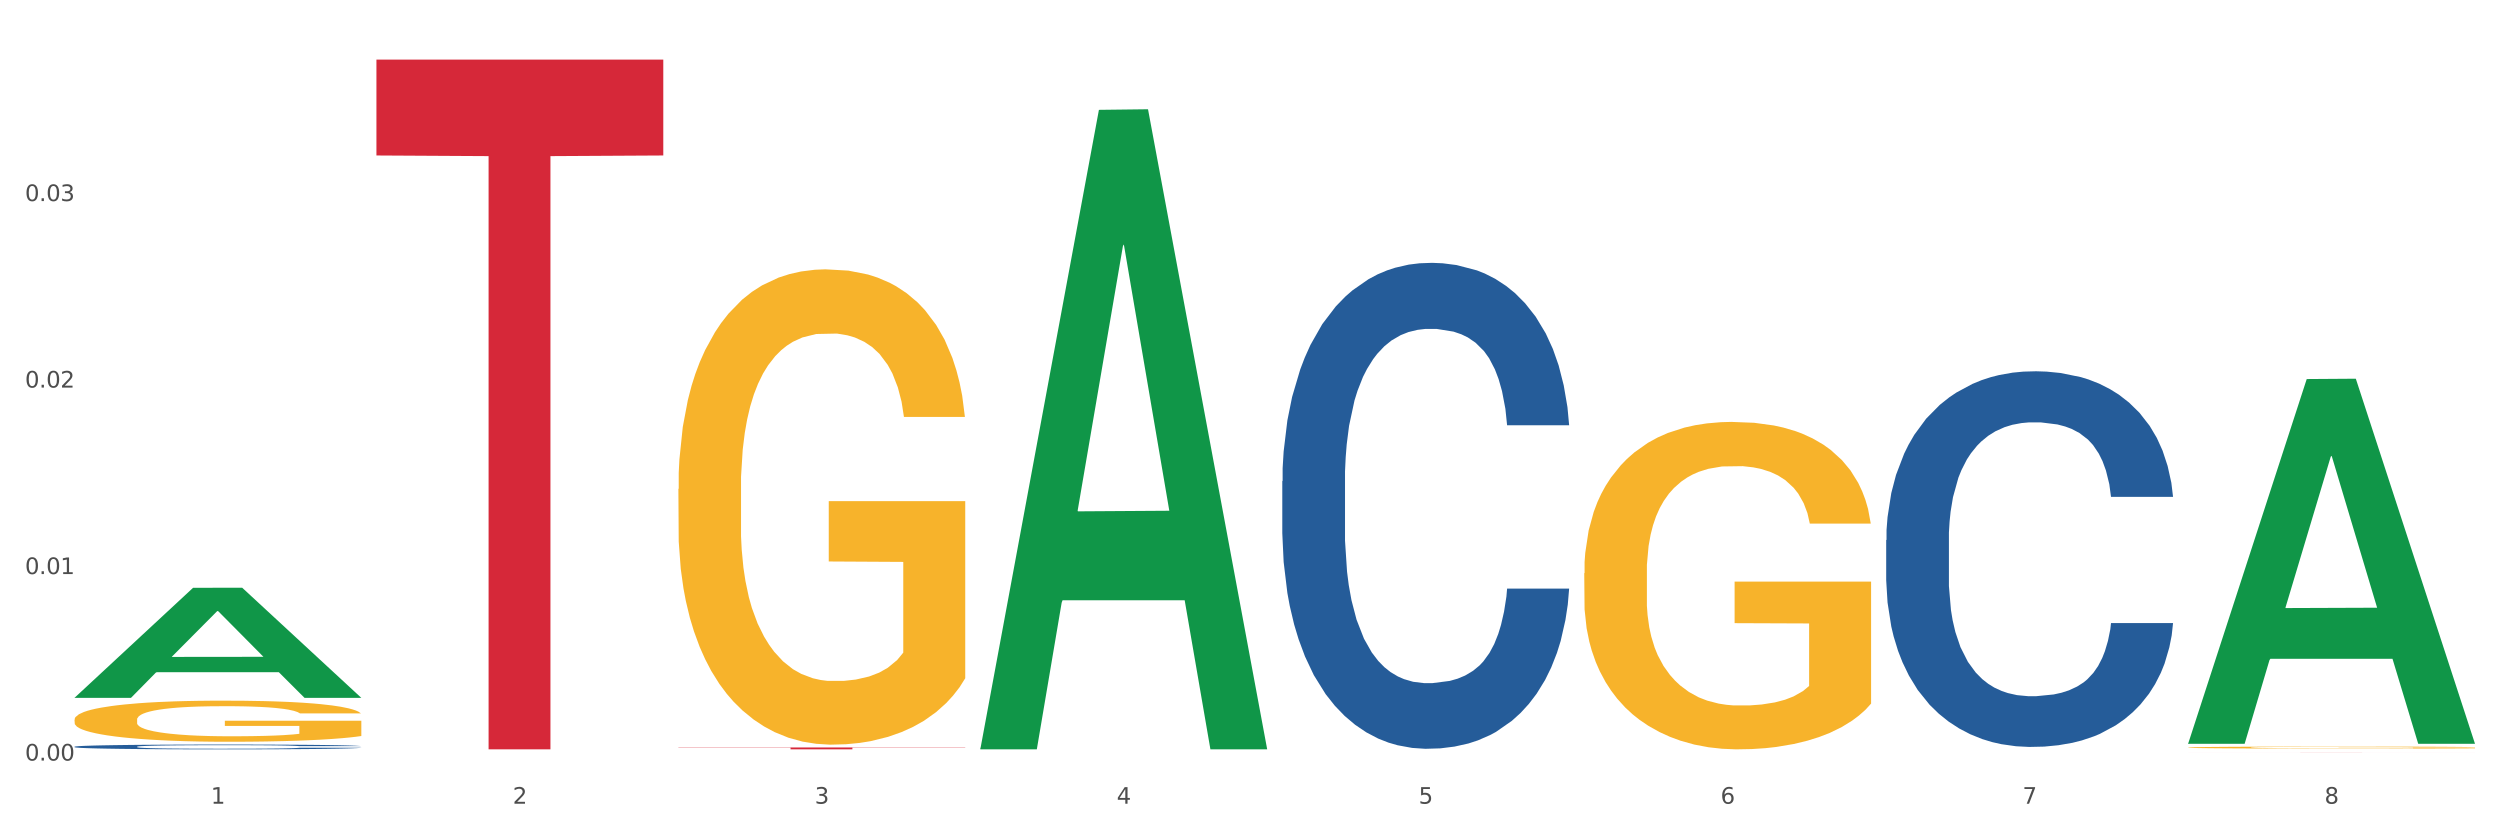
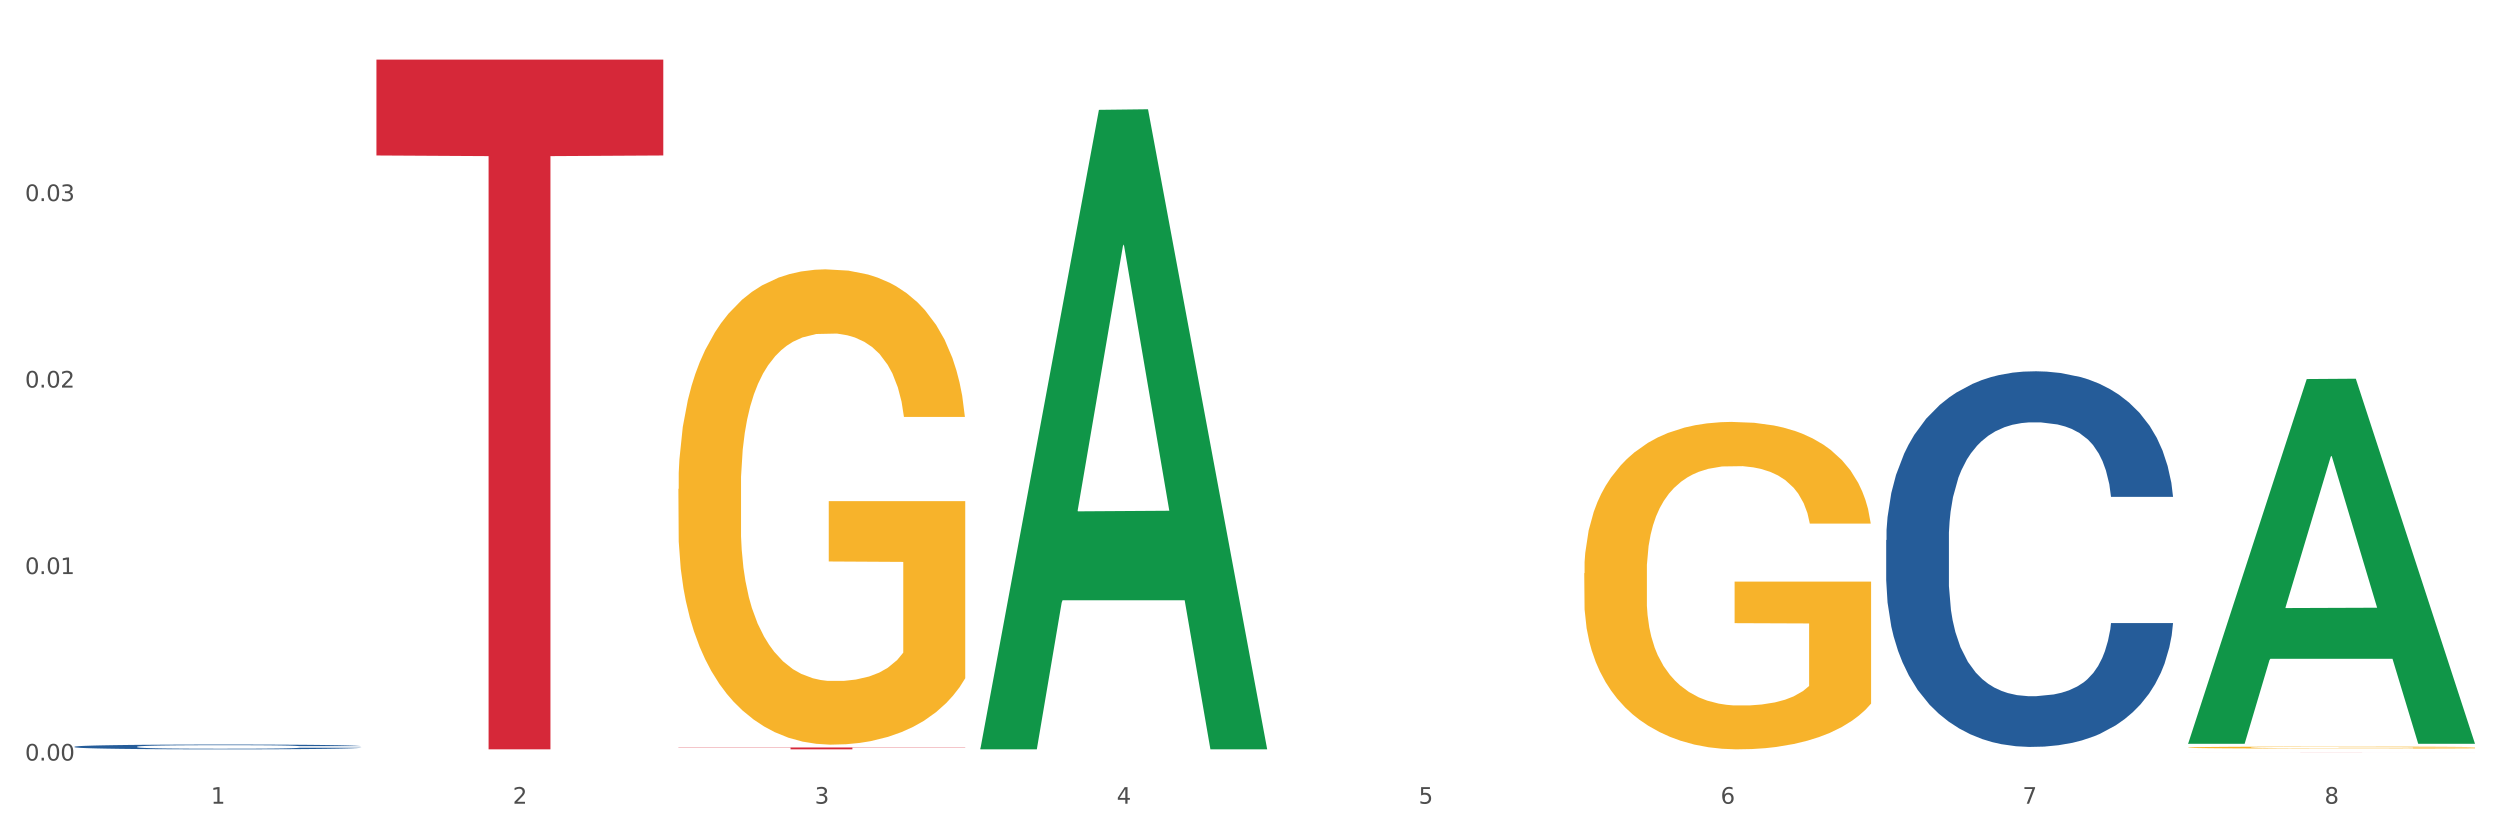
<svg xmlns="http://www.w3.org/2000/svg" xmlns:xlink="http://www.w3.org/1999/xlink" width="1080pt" height="360pt" viewBox="0 0 1080 360" version="1.1">
  <rect x="0" y="0" width="1080" height="360" fill="#333333" stroke="none" />
  <defs>
    <style type="text/css">*{stroke-linejoin: round; stroke-linecap: butt}</style>
  </defs>
  <g id="figure_1">
    <g id="patch_1">
      <path d="M 0 360  L 1080 360  L 1080 0  L 0 0  z " style="fill: #ffffff; stroke: #ffffff; stroke-linejoin: miter" />
    </g>
    <g id="axes_1">
      <g id="matplotlib.axis_1">
        <g id="xtick_1">
          <g id="text_1">
            <g style="fill: #4d4d4d" transform="translate(91.082 347.204) scale(0.096 -0.096)">
              <defs>
                <path id="DejaVuSans-31" d="M 794 531  L 1825 531  L 1825 4091  L 703 3866  L 703 4441  L 1819 4666  L 2450 4666  L 2450 531  L 3481 531  L 3481 0  L 794 0  L 794 531  z " transform="scale(0.016)" />
              </defs>
              <use xlink:href="#DejaVuSans-31" />
            </g>
          </g>
        </g>
        <g id="xtick_2">
          <g id="text_2">
            <g style="fill: #4d4d4d" transform="translate(221.525 347.204) scale(0.096 -0.096)">
              <defs>
                <path id="DejaVuSans-32" d="M 1228 531  L 3431 531  L 3431 0  L 469 0  L 469 531  Q 828 903 1448 1529  Q 2069 2156 2228 2338  Q 2531 2678 2651 2914  Q 2772 3150 2772 3378  Q 2772 3750 2511 3984  Q 2250 4219 1831 4219  Q 1534 4219 1204 4116  Q 875 4013 500 3803  L 500 4441  Q 881 4594 1212 4672  Q 1544 4750 1819 4750  Q 2544 4750 2975 4387  Q 3406 4025 3406 3419  Q 3406 3131 3298 2873  Q 3191 2616 2906 2266  Q 2828 2175 2409 1742  Q 1991 1309 1228 531  z " transform="scale(0.016)" />
              </defs>
              <use xlink:href="#DejaVuSans-32" />
            </g>
          </g>
        </g>
        <g id="xtick_3">
          <g id="text_3">
            <g style="fill: #4d4d4d" transform="translate(351.968 347.204) scale(0.096 -0.096)">
              <defs>
                <path id="DejaVuSans-33" d="M 2597 2516  Q 3050 2419 3304 2112  Q 3559 1806 3559 1356  Q 3559 666 3084 287  Q 2609 -91 1734 -91  Q 1441 -91 1130 -33  Q 819 25 488 141  L 488 750  Q 750 597 1062 519  Q 1375 441 1716 441  Q 2309 441 2620 675  Q 2931 909 2931 1356  Q 2931 1769 2642 2001  Q 2353 2234 1838 2234  L 1294 2234  L 1294 2753  L 1863 2753  Q 2328 2753 2575 2939  Q 2822 3125 2822 3475  Q 2822 3834 2567 4026  Q 2313 4219 1838 4219  Q 1578 4219 1281 4162  Q 984 4106 628 3988  L 628 4550  Q 988 4650 1302 4700  Q 1616 4750 1894 4750  Q 2613 4750 3031 4423  Q 3450 4097 3450 3541  Q 3450 3153 3228 2886  Q 3006 2619 2597 2516  z " transform="scale(0.016)" />
              </defs>
              <use xlink:href="#DejaVuSans-33" />
            </g>
          </g>
        </g>
        <g id="xtick_4">
          <g id="text_4">
            <g style="fill: #4d4d4d" transform="translate(482.412 347.204) scale(0.096 -0.096)">
              <defs>
                <path id="DejaVuSans-34" d="M 2419 4116  L 825 1625  L 2419 1625  L 2419 4116  z M 2253 4666  L 3047 4666  L 3047 1625  L 3713 1625  L 3713 1100  L 3047 1100  L 3047 0  L 2419 0  L 2419 1100  L 313 1100  L 313 1709  L 2253 4666  z " transform="scale(0.016)" />
              </defs>
              <use xlink:href="#DejaVuSans-34" />
            </g>
          </g>
        </g>
        <g id="xtick_5">
          <g id="text_5">
            <g style="fill: #4d4d4d" transform="translate(612.855 347.204) scale(0.096 -0.096)">
              <defs>
                <path id="DejaVuSans-35" d="M 691 4666  L 3169 4666  L 3169 4134  L 1269 4134  L 1269 2991  Q 1406 3038 1543 3061  Q 1681 3084 1819 3084  Q 2600 3084 3056 2656  Q 3513 2228 3513 1497  Q 3513 744 3044 326  Q 2575 -91 1722 -91  Q 1428 -91 1123 -41  Q 819 9 494 109  L 494 744  Q 775 591 1075 516  Q 1375 441 1709 441  Q 2250 441 2565 725  Q 2881 1009 2881 1497  Q 2881 1984 2565 2268  Q 2250 2553 1709 2553  Q 1456 2553 1204 2497  Q 953 2441 691 2322  L 691 4666  z " transform="scale(0.016)" />
              </defs>
              <use xlink:href="#DejaVuSans-35" />
            </g>
          </g>
        </g>
        <g id="xtick_6">
          <g id="text_6">
            <g style="fill: #4d4d4d" transform="translate(743.299 347.204) scale(0.096 -0.096)">
              <defs>
                <path id="DejaVuSans-36" d="M 2113 2584  Q 1688 2584 1439 2293  Q 1191 2003 1191 1497  Q 1191 994 1439 701  Q 1688 409 2113 409  Q 2538 409 2786 701  Q 3034 994 3034 1497  Q 3034 2003 2786 2293  Q 2538 2584 2113 2584  z M 3366 4563  L 3366 3988  Q 3128 4100 2886 4159  Q 2644 4219 2406 4219  Q 1781 4219 1451 3797  Q 1122 3375 1075 2522  Q 1259 2794 1537 2939  Q 1816 3084 2150 3084  Q 2853 3084 3261 2657  Q 3669 2231 3669 1497  Q 3669 778 3244 343  Q 2819 -91 2113 -91  Q 1303 -91 875 529  Q 447 1150 447 2328  Q 447 3434 972 4092  Q 1497 4750 2381 4750  Q 2619 4750 2861 4703  Q 3103 4656 3366 4563  z " transform="scale(0.016)" />
              </defs>
              <use xlink:href="#DejaVuSans-36" />
            </g>
          </g>
        </g>
        <g id="xtick_7">
          <g id="text_7">
            <g style="fill: #4d4d4d" transform="translate(873.742 347.204) scale(0.096 -0.096)">
              <defs>
                <path id="DejaVuSans-37" d="M 525 4666  L 3525 4666  L 3525 4397  L 1831 0  L 1172 0  L 2766 4134  L 525 4134  L 525 4666  z " transform="scale(0.016)" />
              </defs>
              <use xlink:href="#DejaVuSans-37" />
            </g>
          </g>
        </g>
        <g id="xtick_8">
          <g id="text_8">
            <g style="fill: #4d4d4d" transform="translate(1004.185 347.204) scale(0.096 -0.096)">
              <defs>
                <path id="DejaVuSans-38" d="M 2034 2216  Q 1584 2216 1326 1975  Q 1069 1734 1069 1313  Q 1069 891 1326 650  Q 1584 409 2034 409  Q 2484 409 2743 651  Q 3003 894 3003 1313  Q 3003 1734 2745 1975  Q 2488 2216 2034 2216  z M 1403 2484  Q 997 2584 770 2862  Q 544 3141 544 3541  Q 544 4100 942 4425  Q 1341 4750 2034 4750  Q 2731 4750 3128 4425  Q 3525 4100 3525 3541  Q 3525 3141 3298 2862  Q 3072 2584 2669 2484  Q 3125 2378 3379 2068  Q 3634 1759 3634 1313  Q 3634 634 3220 271  Q 2806 -91 2034 -91  Q 1263 -91 848 271  Q 434 634 434 1313  Q 434 1759 690 2068  Q 947 2378 1403 2484  z M 1172 3481  Q 1172 3119 1398 2916  Q 1625 2713 2034 2713  Q 2441 2713 2670 2916  Q 2900 3119 2900 3481  Q 2900 3844 2670 4047  Q 2441 4250 2034 4250  Q 1625 4250 1398 4047  Q 1172 3844 1172 3481  z " transform="scale(0.016)" />
              </defs>
              <use xlink:href="#DejaVuSans-38" />
            </g>
          </g>
        </g>
        <g id="xtick_9" />
        <g id="xtick_10" />
        <g id="xtick_11" />
        <g id="xtick_12" />
        <g id="xtick_13" />
        <g id="xtick_14" />
        <g id="xtick_15" />
      </g>
      <g id="matplotlib.axis_2">
        <g id="ytick_1">
          <g id="text_9">
            <g style="fill: #4d4d4d" transform="translate(10.8 328.566) scale(0.096 -0.096)">
              <defs>
                <path id="DejaVuSans-30" d="M 2034 4250  Q 1547 4250 1301 3770  Q 1056 3291 1056 2328  Q 1056 1369 1301 889  Q 1547 409 2034 409  Q 2525 409 2770 889  Q 3016 1369 3016 2328  Q 3016 3291 2770 3770  Q 2525 4250 2034 4250  z M 2034 4750  Q 2819 4750 3233 4129  Q 3647 3509 3647 2328  Q 3647 1150 3233 529  Q 2819 -91 2034 -91  Q 1250 -91 836 529  Q 422 1150 422 2328  Q 422 3509 836 4129  Q 1250 4750 2034 4750  z " transform="scale(0.016)" />
                <path id="DejaVuSans-2e" d="M 684 794  L 1344 794  L 1344 0  L 684 0  L 684 794  z " transform="scale(0.016)" />
              </defs>
              <use xlink:href="#DejaVuSans-30" />
              <use xlink:href="#DejaVuSans-2e" transform="translate(63.623 0)" />
              <use xlink:href="#DejaVuSans-30" transform="translate(95.41 0)" />
              <use xlink:href="#DejaVuSans-30" transform="translate(159.033 0)" />
            </g>
          </g>
        </g>
        <g id="ytick_2">
          <g id="text_10">
            <g style="fill: #4d4d4d" transform="translate(10.8 247.999) scale(0.096 -0.096)">
              <use xlink:href="#DejaVuSans-30" />
              <use xlink:href="#DejaVuSans-2e" transform="translate(63.623 0)" />
              <use xlink:href="#DejaVuSans-30" transform="translate(95.41 0)" />
              <use xlink:href="#DejaVuSans-31" transform="translate(159.033 0)" />
            </g>
          </g>
        </g>
        <g id="ytick_3">
          <g id="text_11">
            <g style="fill: #4d4d4d" transform="translate(10.8 167.433) scale(0.096 -0.096)">
              <use xlink:href="#DejaVuSans-30" />
              <use xlink:href="#DejaVuSans-2e" transform="translate(63.623 0)" />
              <use xlink:href="#DejaVuSans-30" transform="translate(95.41 0)" />
              <use xlink:href="#DejaVuSans-32" transform="translate(159.033 0)" />
            </g>
          </g>
        </g>
        <g id="ytick_4">
          <g id="text_12">
            <g style="fill: #4d4d4d" transform="translate(10.8 86.866) scale(0.096 -0.096)">
              <use xlink:href="#DejaVuSans-30" />
              <use xlink:href="#DejaVuSans-2e" transform="translate(63.623 0)" />
              <use xlink:href="#DejaVuSans-30" transform="translate(95.41 0)" />
              <use xlink:href="#DejaVuSans-33" transform="translate(159.033 0)" />
            </g>
          </g>
        </g>
        <g id="ytick_5" />
        <g id="ytick_6" />
        <g id="ytick_7" />
        <g id="ytick_8" />
      </g>
      <g id="PolyCollection_1">
-         <path d="M 32.175 301.395  L 32.303 301.35  L 83.404 253.933  L 104.611 253.888  L 156.096 301.484  L 131.567 301.484  L 120.453 290.401  L 67.691 290.401  L 67.307 290.58  L 56.576 301.484  L 32.175 301.484  L 32.175 301.395  L 74.334 283.787  L 113.81 283.742  L 94.263 264.033  L 94.008 263.944  L 93.752 264.078  L 74.206 283.742  L 74.334 283.787  L 32.175 301.395  z " clip-path="url(#p24528c191a)" style="fill: #109648" />
        <path d="M 684.392 247.629  L 684.538 247.5  L 684.538 242.849  L 684.831 238.844  L 686.294 229.155  L 688.489 221.145  L 690.098 216.882  L 691.707 213.393  L 693.609 209.905  L 695.95 206.288  L 700.193 200.991  L 702.827 198.278  L 706.045 195.436  L 711.898 191.302  L 716.14 188.977  L 720.53 187.039  L 727.699 184.713  L 732.38 183.68  L 737.355 182.905  L 743.353 182.388  L 747.889 182.259  L 757.838 182.646  L 766.323 183.809  L 770.42 184.713  L 775.687 186.264  L 778.467 187.297  L 783.002 189.364  L 787.684 192.077  L 790.903 194.403  L 795.731 198.795  L 799.389 203.187  L 802.754 208.613  L 804.509 212.36  L 805.826 215.848  L 806.996 219.853  L 808.167 226.183  L 781.832 226.183  L 780.808 221.662  L 779.198 217.398  L 776.857 213.264  L 774.809 210.68  L 771.298 207.451  L 768.079 205.384  L 764.714 203.833  L 760.617 202.542  L 757.399 201.896  L 752.863 201.379  L 743.939 201.508  L 737.94 202.542  L 733.843 203.833  L 731.21 204.996  L 728.869 206.288  L 726.236 208.097  L 723.163 210.81  L 720.968 213.264  L 718.774 216.365  L 717.018 219.465  L 715.409 223.083  L 714.092 226.958  L 713.068 230.963  L 712.19 235.873  L 711.459 244.011  L 711.459 261.71  L 711.751 265.715  L 712.483 271.012  L 713.361 275.017  L 714.824 279.797  L 716.14 283.027  L 718.628 287.678  L 721.407 291.553  L 723.602 294.008  L 725.797 296.075  L 729.601 298.917  L 733.843 301.243  L 737.501 302.664  L 742.475 303.956  L 745.841 304.472  L 748.767 304.731  L 755.936 304.731  L 761.056 304.343  L 766.762 303.439  L 771.151 302.276  L 774.809 300.855  L 778.906 298.53  L 781.539 296.333  L 781.539 269.333  L 749.352 269.204  L 749.352 251.246  L 808.313 251.246  L 808.313 303.956  L 805.826 306.669  L 803.046 309.123  L 800.12 311.319  L 795.731 314.032  L 790.464 316.616  L 785.782 318.425  L 780.808 319.975  L 774.955 321.396  L 767.348 322.688  L 762.666 323.205  L 756.813 323.592  L 749.937 323.722  L 743.939 323.463  L 738.086 322.817  L 731.941 321.655  L 725.943 319.975  L 721.407 318.296  L 716.872 316.229  L 712.044 313.516  L 708.24 310.932  L 705.314 308.606  L 702.095 305.635  L 698.584 301.759  L 695.95 298.271  L 693.609 294.654  L 691.122 290.003  L 689.366 285.998  L 687.611 280.96  L 686.587 277.213  L 685.416 271.4  L 684.538 263.261  L 684.392 247.629  z " clip-path="url(#p24528c191a)" style="fill: #f7b32b" />
        <path d="M 945.279 322.929  L 945.425 322.928  L 945.425 322.9  L 945.718 322.875  L 947.181 322.815  L 949.375 322.766  L 950.985 322.74  L 952.594 322.718  L 954.496 322.697  L 956.837 322.675  L 961.08 322.642  L 963.713 322.625  L 966.932 322.608  L 972.784 322.582  L 977.027 322.568  L 981.416 322.556  L 988.585 322.542  L 993.267 322.535  L 998.242 322.53  L 1004.24 322.527  L 1008.776 322.526  L 1018.724 322.529  L 1027.21 322.536  L 1031.307 322.542  L 1036.574 322.551  L 1039.354 322.557  L 1043.889 322.57  L 1048.571 322.587  L 1051.79 322.601  L 1056.618 322.628  L 1060.275 322.655  L 1063.64 322.689  L 1065.396 322.712  L 1066.713 322.733  L 1067.883 322.758  L 1069.054 322.797  L 1042.719 322.797  L 1041.694 322.769  L 1040.085 322.743  L 1037.744 322.718  L 1035.696 322.702  L 1032.185 322.682  L 1028.966 322.669  L 1025.601 322.659  L 1021.504 322.651  L 1018.285 322.647  L 1013.75 322.644  L 1004.825 322.645  L 998.827 322.651  L 994.73 322.659  L 992.097 322.667  L 989.756 322.675  L 987.122 322.686  L 984.05 322.702  L 981.855 322.718  L 979.661 322.737  L 977.905 322.756  L 976.296 322.778  L 974.979 322.802  L 973.955 322.827  L 973.077 322.857  L 972.345 322.907  L 972.345 323.016  L 972.638 323.041  L 973.37 323.073  L 974.247 323.098  L 975.71 323.128  L 977.027 323.147  L 979.514 323.176  L 982.294 323.2  L 984.489 323.215  L 986.683 323.228  L 990.487 323.245  L 994.73 323.26  L 998.388 323.268  L 1003.362 323.276  L 1006.727 323.28  L 1009.653 323.281  L 1016.822 323.281  L 1021.943 323.279  L 1027.649 323.273  L 1032.038 323.266  L 1035.696 323.257  L 1039.792 323.243  L 1042.426 323.229  L 1042.426 323.063  L 1010.239 323.062  L 1010.239 322.952  L 1069.2 322.952  L 1069.2 323.276  L 1066.713 323.293  L 1063.933 323.308  L 1061.007 323.322  L 1056.618 323.339  L 1051.351 323.354  L 1046.669 323.366  L 1041.694 323.375  L 1035.842 323.384  L 1028.234 323.392  L 1023.553 323.395  L 1017.7 323.397  L 1010.824 323.398  L 1004.825 323.397  L 998.973 323.393  L 992.828 323.386  L 986.83 323.375  L 982.294 323.365  L 977.759 323.352  L 972.931 323.335  L 969.127 323.319  L 966.201 323.305  L 962.982 323.287  L 959.47 323.263  L 956.837 323.241  L 954.496 323.219  L 952.009 323.19  L 950.253 323.166  L 948.498 323.135  L 947.473 323.112  L 946.303 323.076  L 945.425 323.026  L 945.279 322.929  z " clip-path="url(#p24528c191a)" style="fill: #f7b32b" />
        <path d="M 814.835 233.309  L 814.982 233.161  L 814.982 229.011  L 815.421 223.379  L 817.033 213.004  L 819.083 205.149  L 822.599 195.959  L 824.503 192.106  L 826.993 187.808  L 832.12 180.842  L 837.979 174.913  L 842.08 171.653  L 845.157 169.578  L 852.041 165.872  L 855.996 164.242  L 860.097 162.908  L 863.613 162.019  L 869.472 160.981  L 874.159 160.537  L 879.579 160.389  L 884.12 160.537  L 890.126 161.13  L 898.914 162.908  L 902.283 163.946  L 906.824 165.724  L 911.512 168.096  L 915.32 170.467  L 919.714 173.876  L 924.255 178.322  L 928.65 183.954  L 931.726 189.142  L 934.216 194.626  L 936.413 201.295  L 938.024 208.557  L 938.757 214.634  L 911.951 214.634  L 911.219 209.15  L 909.754 203.222  L 908.289 199.22  L 906.678 195.959  L 904.188 192.254  L 901.99 189.883  L 898.328 187.067  L 894.959 185.288  L 892.176 184.251  L 888.807 183.361  L 881.63 182.472  L 876.503 182.472  L 873.28 182.769  L 869.326 183.51  L 865.957 184.547  L 862.002 186.326  L 858.926 188.252  L 855.849 190.772  L 854.092 192.551  L 851.455 195.811  L 849.697 198.479  L 847.354 203.074  L 846.035 206.334  L 843.692 214.782  L 842.666 221.007  L 842.227 225.305  L 841.934 230.048  L 841.934 253.169  L 842.813 263.544  L 843.545 267.991  L 844.717 273.03  L 846.914 279.551  L 850.137 285.924  L 853.506 290.519  L 856.289 293.335  L 858.926 295.41  L 861.562 297.04  L 864.785 298.522  L 867.421 299.412  L 871.376 300.301  L 876.064 300.745  L 879.726 300.745  L 887.196 300.004  L 890.565 299.263  L 893.788 298.226  L 897.303 296.595  L 900.086 294.817  L 901.697 293.483  L 904.334 290.667  L 906.385 287.703  L 908.142 284.294  L 909.314 281.33  L 910.633 276.883  L 911.658 271.844  L 911.951 269.176  L 938.757 269.176  L 938.171 274.512  L 937.145 279.699  L 935.095 286.665  L 933.483 290.667  L 930.993 295.558  L 928.357 299.708  L 924.695 304.303  L 921.326 307.711  L 917.81 310.676  L 914.002 313.343  L 907.117 317.049  L 904.627 318.086  L 899.354 319.865  L 895.252 320.902  L 889.247 321.94  L 883.095 322.533  L 876.65 322.681  L 870.937 322.384  L 864.638 321.495  L 860.683 320.606  L 856.289 319.272  L 851.162 317.197  L 846.328 314.677  L 841.788 311.713  L 837.54 308.304  L 833.585 304.451  L 828.458 298.078  L 824.649 291.853  L 821.866 286.072  L 819.962 281.181  L 818.058 274.957  L 817.033 270.658  L 815.421 260.284  L 814.835 250.65  L 814.835 233.309  z " clip-path="url(#p24528c191a)" style="fill: #255c99" />
-         <path d="M 553.949 207.873  L 554.095 207.682  L 554.095 202.313  L 554.535 195.028  L 556.146 181.607  L 558.196 171.446  L 561.712 159.559  L 563.616 154.574  L 566.106 149.014  L 571.233 140.003  L 577.092 132.334  L 581.194 128.116  L 584.27 125.432  L 591.154 120.639  L 595.109 118.53  L 599.211 116.804  L 602.726 115.654  L 608.585 114.312  L 613.273 113.737  L 618.692 113.545  L 623.233 113.737  L 629.239 114.503  L 638.028 116.804  L 641.397 118.146  L 645.937 120.447  L 650.625 123.514  L 654.433 126.582  L 658.828 130.992  L 663.368 136.744  L 667.763 144.029  L 670.839 150.739  L 673.329 157.833  L 675.526 166.461  L 677.137 175.855  L 677.87 183.716  L 651.064 183.716  L 650.332 176.622  L 648.867 168.953  L 647.402 163.777  L 645.791 159.559  L 643.301 154.766  L 641.104 151.698  L 637.442 148.055  L 634.073 145.755  L 631.289 144.413  L 627.92 143.262  L 620.743 142.112  L 615.616 142.112  L 612.394 142.495  L 608.439 143.454  L 605.07 144.796  L 601.115 147.097  L 598.039 149.589  L 594.963 152.848  L 593.205 155.149  L 590.568 159.367  L 588.811 162.818  L 586.467 168.762  L 585.149 172.98  L 582.805 183.908  L 581.78 191.96  L 581.34 197.52  L 581.047 203.656  L 581.047 233.565  L 581.926 246.985  L 582.658 252.737  L 583.83 259.256  L 586.027 267.692  L 589.25 275.936  L 592.619 281.879  L 595.402 285.522  L 598.039 288.206  L 600.675 290.315  L 603.898 292.232  L 606.535 293.383  L 610.489 294.533  L 615.177 295.108  L 618.839 295.108  L 626.309 294.15  L 629.678 293.191  L 632.901 291.849  L 636.416 289.74  L 639.199 287.439  L 640.811 285.714  L 643.447 282.071  L 645.498 278.237  L 647.256 273.827  L 648.428 269.992  L 649.746 264.241  L 650.771 257.722  L 651.064 254.271  L 677.87 254.271  L 677.284 261.173  L 676.259 267.883  L 674.208 276.894  L 672.597 282.071  L 670.106 288.398  L 667.47 293.766  L 663.808 299.71  L 660.439 304.119  L 656.923 307.954  L 653.115 311.405  L 646.23 316.198  L 643.74 317.54  L 638.467 319.841  L 634.366 321.183  L 628.36 322.525  L 622.208 323.292  L 615.763 323.484  L 610.05 323.1  L 603.751 321.95  L 599.797 320.8  L 595.402 319.074  L 590.275 316.39  L 585.442 313.131  L 580.901 309.296  L 576.653 304.886  L 572.698 299.901  L 567.571 291.657  L 563.763 283.605  L 560.98 276.128  L 559.075 269.801  L 557.171 261.748  L 556.146 256.188  L 554.535 242.767  L 553.949 230.305  L 553.949 207.873  z " clip-path="url(#p24528c191a)" style="fill: #255c99" />
        <path d="M 293.062 211.24  L 293.208 211.052  L 293.208 204.301  L 293.501 198.487  L 294.964 184.422  L 297.158 172.795  L 298.768 166.606  L 300.377 161.542  L 302.279 156.479  L 304.62 151.228  L 308.863 143.539  L 311.496 139.601  L 314.715 135.475  L 320.567 129.474  L 324.81 126.098  L 329.199 123.285  L 336.368 119.909  L 341.05 118.409  L 346.025 117.284  L 352.023 116.534  L 356.559 116.346  L 366.507 116.909  L 374.993 118.596  L 379.09 119.909  L 384.357 122.16  L 387.137 123.66  L 391.672 126.661  L 396.354 130.599  L 399.573 133.974  L 404.401 140.351  L 408.058 146.727  L 411.423 154.603  L 413.179 160.042  L 414.496 165.106  L 415.666 170.919  L 416.837 180.108  L 390.502 180.108  L 389.477 173.545  L 387.868 167.356  L 385.527 161.355  L 383.479 157.604  L 379.968 152.916  L 376.749 149.915  L 373.384 147.665  L 369.287 145.789  L 366.069 144.852  L 361.533 144.101  L 352.608 144.289  L 346.61 145.789  L 342.513 147.665  L 339.88 149.352  L 337.539 151.228  L 334.905 153.853  L 331.833 157.792  L 329.638 161.355  L 327.444 165.856  L 325.688 170.357  L 324.079 175.608  L 322.762 181.234  L 321.738 187.047  L 320.86 194.174  L 320.128 205.989  L 320.128 231.681  L 320.421 237.495  L 321.153 245.184  L 322.03 250.997  L 323.493 257.936  L 324.81 262.625  L 327.297 269.376  L 330.077 275.002  L 332.272 278.565  L 334.466 281.566  L 338.27 285.692  L 342.513 289.067  L 346.171 291.13  L 351.145 293.005  L 354.51 293.756  L 357.436 294.131  L 364.605 294.131  L 369.726 293.568  L 375.432 292.255  L 379.821 290.567  L 383.479 288.505  L 387.576 285.129  L 390.209 281.941  L 390.209 242.746  L 358.022 242.558  L 358.022 216.491  L 416.983 216.491  L 416.983 293.005  L 414.496 296.944  L 411.716 300.507  L 408.79 303.695  L 404.401 307.633  L 399.134 311.384  L 394.452 314.01  L 389.477 316.26  L 383.625 318.323  L 376.017 320.198  L 371.336 320.948  L 365.483 321.511  L 358.607 321.699  L 352.608 321.324  L 346.756 320.386  L 340.611 318.698  L 334.613 316.26  L 330.077 313.822  L 325.542 310.821  L 320.714 306.883  L 316.91 303.132  L 313.984 299.757  L 310.765 295.443  L 307.253 289.817  L 304.62 284.754  L 302.279 279.503  L 299.792 272.752  L 298.036 266.938  L 296.281 259.624  L 295.256 254.185  L 294.086 245.746  L 293.208 233.931  L 293.062 211.24  z " clip-path="url(#p24528c191a)" style="fill: #f7b32b" />
        <path d="M 162.618 25.759  L 286.54 25.759  L 286.54 67.166  L 237.793 67.446  L 237.793 323.722  L 211.071 323.722  L 211.071 67.446  L 162.618 67.166  L 162.618 26.039  L 162.618 25.759  z " clip-path="url(#p24528c191a)" style="fill: #d62839" />
        <path d="M 293.062 322.895  L 416.983 322.895  L 416.983 323.01  L 368.237 323.011  L 368.237 323.722  L 341.514 323.722  L 341.514 323.011  L 293.062 323.01  L 293.062 322.896  L 293.062 322.895  z " clip-path="url(#p24528c191a)" style="fill: #d62839" />
        <path d="M 945.279 324.918  L 1069.2 324.918  L 1069.2 324.923  L 1020.454 324.923  L 1020.454 324.95  L 993.731 324.95  L 993.731 324.923  L 945.279 324.923  L 945.279 324.918  L 945.279 324.918  z " clip-path="url(#p24528c191a)" style="fill: #d62839" />
        <path d="M 32.175 322.575  L 32.321 322.573  L 32.321 322.519  L 32.761 322.447  L 34.372 322.314  L 36.423 322.213  L 39.938 322.095  L 41.843 322.046  L 44.333 321.991  L 49.46 321.901  L 55.319 321.825  L 59.42 321.783  L 62.496 321.757  L 69.381 321.709  L 73.336 321.688  L 77.437 321.671  L 80.953 321.66  L 86.812 321.646  L 91.499 321.641  L 96.919 321.639  L 101.46 321.641  L 107.465 321.648  L 116.254 321.671  L 119.623 321.684  L 124.164 321.707  L 128.851 321.738  L 132.66 321.768  L 137.054 321.812  L 141.595 321.869  L 145.989 321.941  L 149.065 322.008  L 151.555 322.078  L 153.753 322.164  L 155.364 322.257  L 156.096 322.335  L 129.291 322.335  L 128.558 322.265  L 127.093 322.189  L 125.629 322.137  L 124.017 322.095  L 121.527 322.048  L 119.33 322.017  L 115.668 321.981  L 112.299 321.958  L 109.516 321.945  L 106.147 321.934  L 98.969 321.922  L 93.843 321.922  L 90.62 321.926  L 86.665 321.936  L 83.296 321.949  L 79.341 321.972  L 76.265 321.996  L 73.189 322.029  L 71.431 322.052  L 68.795 322.093  L 67.037 322.128  L 64.693 322.187  L 63.375 322.228  L 61.031 322.337  L 60.006 322.417  L 59.567 322.472  L 59.274 322.533  L 59.274 322.83  L 60.152 322.963  L 60.885 323.02  L 62.057 323.084  L 64.254 323.168  L 67.476 323.25  L 70.845 323.309  L 73.629 323.345  L 76.265 323.372  L 78.902 323.393  L 82.124 323.412  L 84.761 323.423  L 88.716 323.434  L 93.403 323.44  L 97.065 323.44  L 104.536 323.431  L 107.905 323.421  L 111.127 323.408  L 114.643 323.387  L 117.426 323.364  L 119.037 323.347  L 121.674 323.311  L 123.724 323.273  L 125.482 323.229  L 126.654 323.191  L 127.972 323.134  L 128.998 323.069  L 129.291 323.035  L 156.096 323.035  L 155.51 323.103  L 154.485 323.17  L 152.434 323.259  L 150.823 323.311  L 148.333 323.374  L 145.696 323.427  L 142.034 323.486  L 138.665 323.53  L 135.15 323.568  L 131.341 323.602  L 124.457 323.649  L 121.967 323.663  L 116.693 323.686  L 112.592 323.699  L 106.586 323.712  L 100.434 323.72  L 93.989 323.722  L 88.276 323.718  L 81.978 323.706  L 78.023 323.695  L 73.629 323.678  L 68.502 323.651  L 63.668 323.619  L 59.127 323.581  L 54.879 323.537  L 50.924 323.488  L 45.798 323.406  L 41.989 323.326  L 39.206 323.252  L 37.302 323.189  L 35.398 323.109  L 34.372 323.054  L 32.761 322.921  L 32.175 322.797  L 32.175 322.575  z " clip-path="url(#p24528c191a)" style="fill: #255c99" />
-         <path d="M 32.175 310.888  L 32.321 310.872  L 32.321 310.288  L 32.614 309.785  L 34.077 308.569  L 36.272 307.563  L 37.881 307.028  L 39.49 306.59  L 41.392 306.152  L 43.733 305.698  L 47.976 305.033  L 50.61 304.692  L 53.828 304.335  L 59.681 303.816  L 63.923 303.524  L 68.313 303.281  L 75.482 302.989  L 80.163 302.859  L 85.138 302.762  L 91.136 302.697  L 95.672 302.681  L 105.621 302.73  L 114.106 302.876  L 118.203 302.989  L 123.47 303.184  L 126.25 303.314  L 130.785 303.573  L 135.467 303.914  L 138.686 304.206  L 143.514 304.757  L 147.172 305.309  L 150.537 305.99  L 152.292 306.46  L 153.609 306.898  L 154.779 307.401  L 155.95 308.196  L 129.615 308.196  L 128.591 307.628  L 126.981 307.093  L 124.64 306.574  L 122.592 306.249  L 119.081 305.844  L 115.862 305.584  L 112.497 305.39  L 108.4 305.228  L 105.182 305.146  L 100.646 305.082  L 91.722 305.098  L 85.723 305.228  L 81.626 305.39  L 78.993 305.536  L 76.652 305.698  L 74.019 305.925  L 70.946 306.266  L 68.752 306.574  L 66.557 306.963  L 64.801 307.352  L 63.192 307.807  L 61.875 308.293  L 60.851 308.796  L 59.973 309.412  L 59.242 310.434  L 59.242 312.656  L 59.534 313.159  L 60.266 313.824  L 61.144 314.327  L 62.607 314.927  L 63.923 315.333  L 66.411 315.917  L 69.19 316.403  L 71.385 316.711  L 73.58 316.971  L 77.384 317.328  L 81.626 317.62  L 85.284 317.798  L 90.259 317.96  L 93.624 318.025  L 96.55 318.058  L 103.719 318.058  L 108.839 318.009  L 114.545 317.896  L 118.934 317.75  L 122.592 317.571  L 126.689 317.279  L 129.322 317.003  L 129.322 313.613  L 97.135 313.597  L 97.135 311.343  L 156.096 311.343  L 156.096 317.96  L 153.609 318.301  L 150.829 318.609  L 147.903 318.885  L 143.514 319.226  L 138.247 319.55  L 133.565 319.777  L 128.591 319.972  L 122.738 320.15  L 115.131 320.312  L 110.449 320.377  L 104.596 320.426  L 97.72 320.442  L 91.722 320.41  L 85.869 320.329  L 79.724 320.183  L 73.726 319.972  L 69.19 319.761  L 64.655 319.501  L 59.827 319.161  L 56.023 318.836  L 53.097 318.544  L 49.878 318.171  L 46.367 317.685  L 43.733 317.247  L 41.392 316.793  L 38.905 316.209  L 37.149 315.706  L 35.394 315.073  L 34.37 314.603  L 33.199 313.873  L 32.321 312.851  L 32.175 310.888  z " clip-path="url(#p24528c191a)" style="fill: #f7b32b" />
        <path d="M 423.505 323.202  L 423.633 322.943  L 474.734 47.454  L 495.942 47.195  L 547.426 323.722  L 522.898 323.722  L 511.783 259.329  L 459.021 259.329  L 458.637 260.367  L 447.906 323.722  L 423.505 323.722  L 423.505 323.202  L 465.664 220.9  L 505.14 220.641  L 485.594 106.135  L 485.338 105.616  L 485.083 106.395  L 465.536 220.641  L 465.664 220.9  L 423.505 323.202  z " clip-path="url(#p24528c191a)" style="fill: #109648" />
        <path d="M 945.279 321.034  L 945.407 320.885  L 996.508 163.749  L 1017.715 163.601  L 1069.2 321.33  L 1044.671 321.33  L 1033.557 284.601  L 980.794 284.601  L 980.411 285.193  L 969.68 321.33  L 945.279 321.33  L 945.279 321.034  L 987.438 262.681  L 1026.913 262.533  L 1007.367 197.22  L 1007.112 196.924  L 1006.856 197.368  L 987.31 262.533  L 987.438 262.681  L 945.279 321.034  z " clip-path="url(#p24528c191a)" style="fill: #109648" />
      </g>
    </g>
  </g>
  <defs>
    <clipPath id="p24528c191a">
      <rect x="32.175" y="10.8" width="1037.025" height="329.109" />
    </clipPath>
  </defs>
</svg>